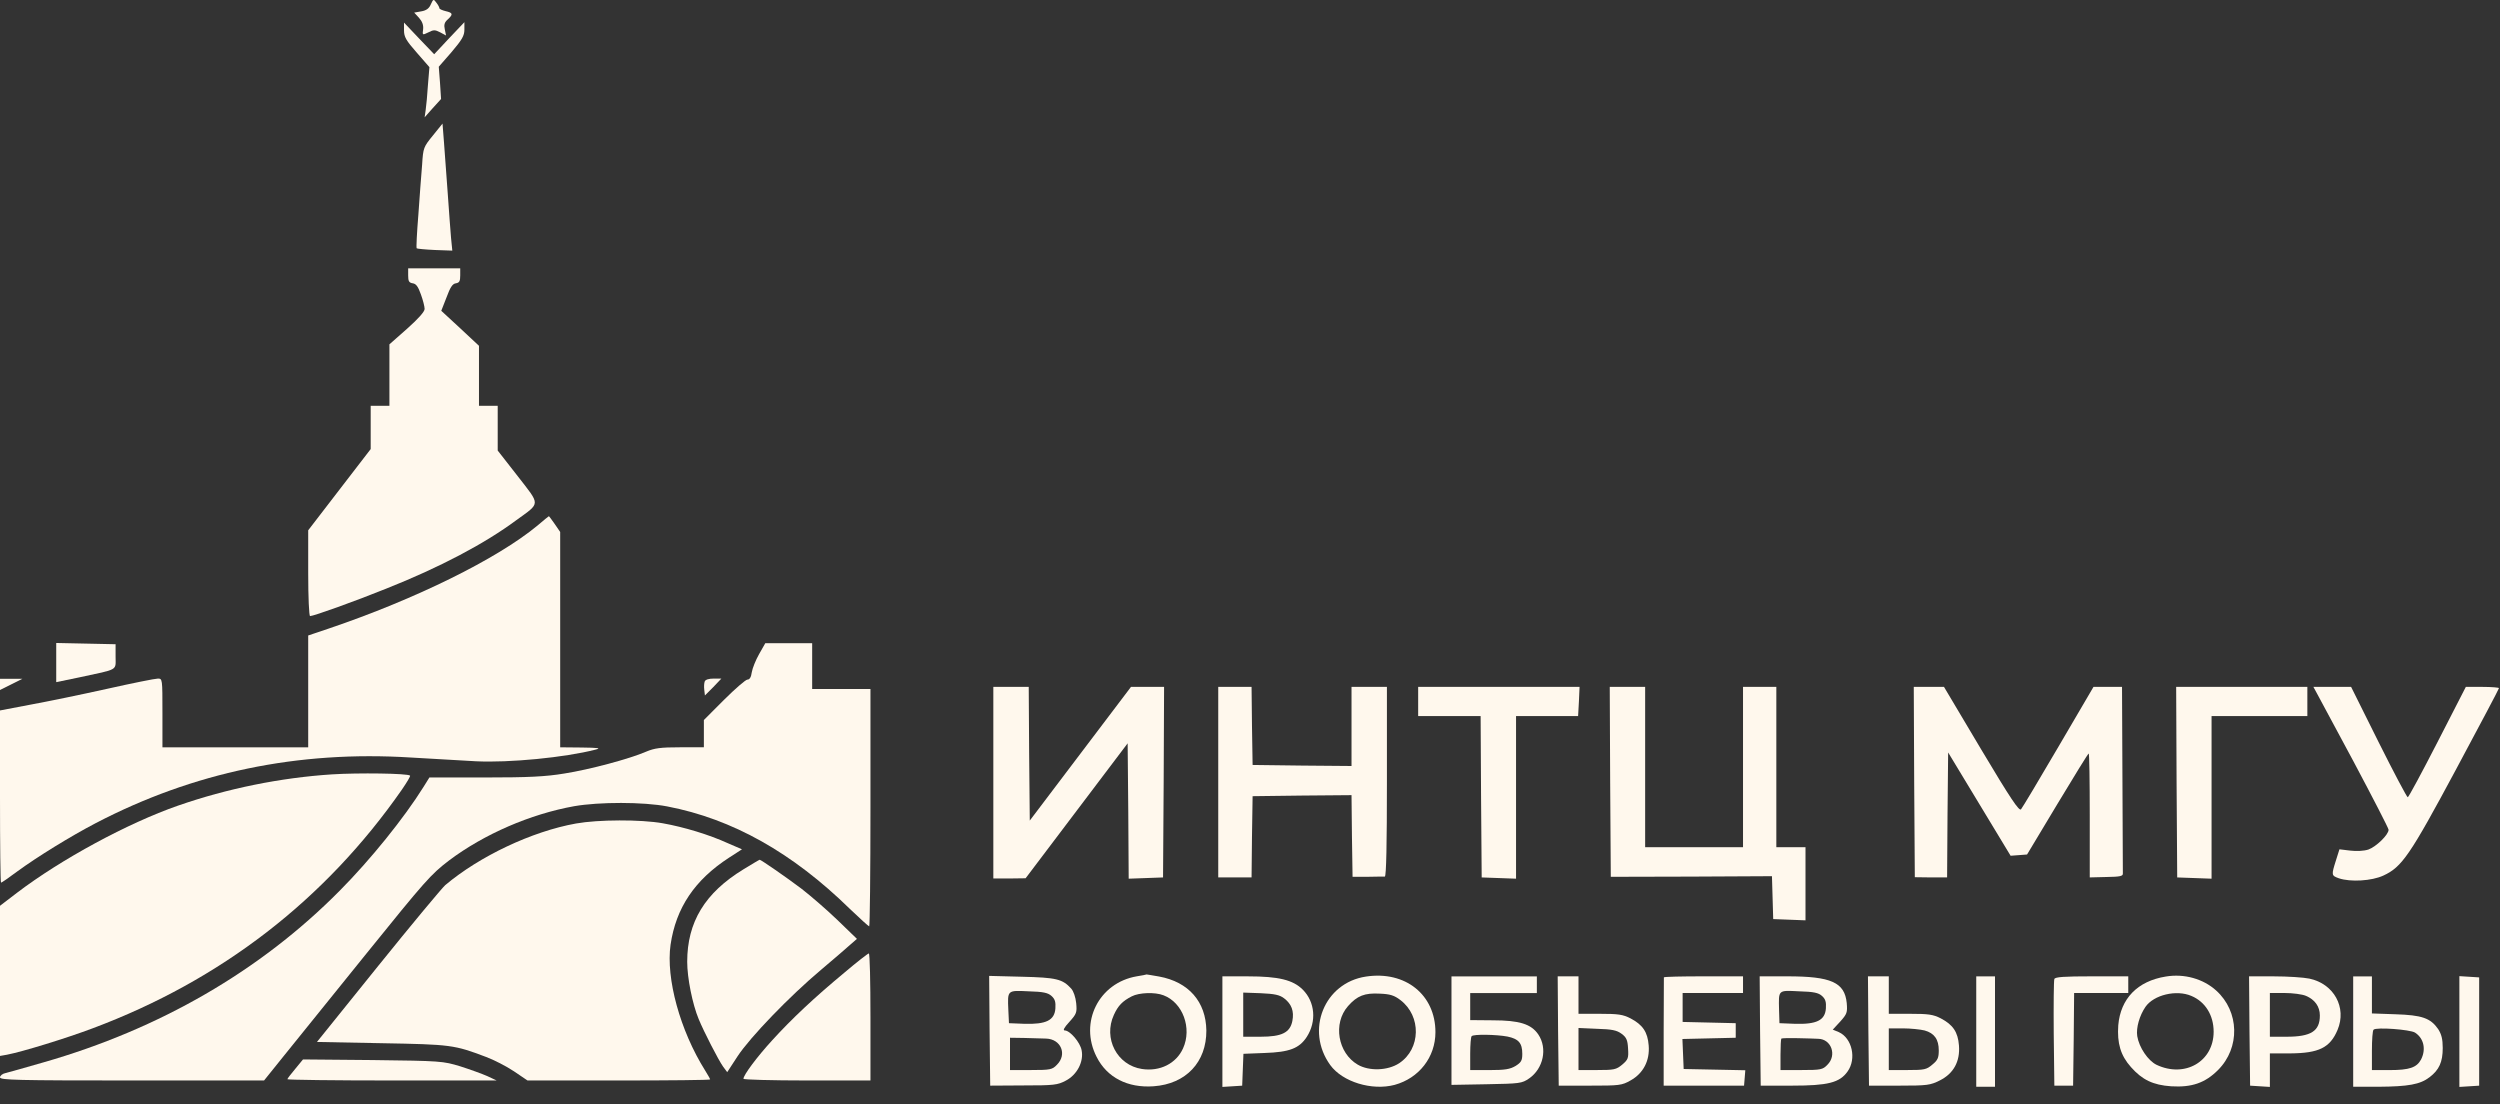
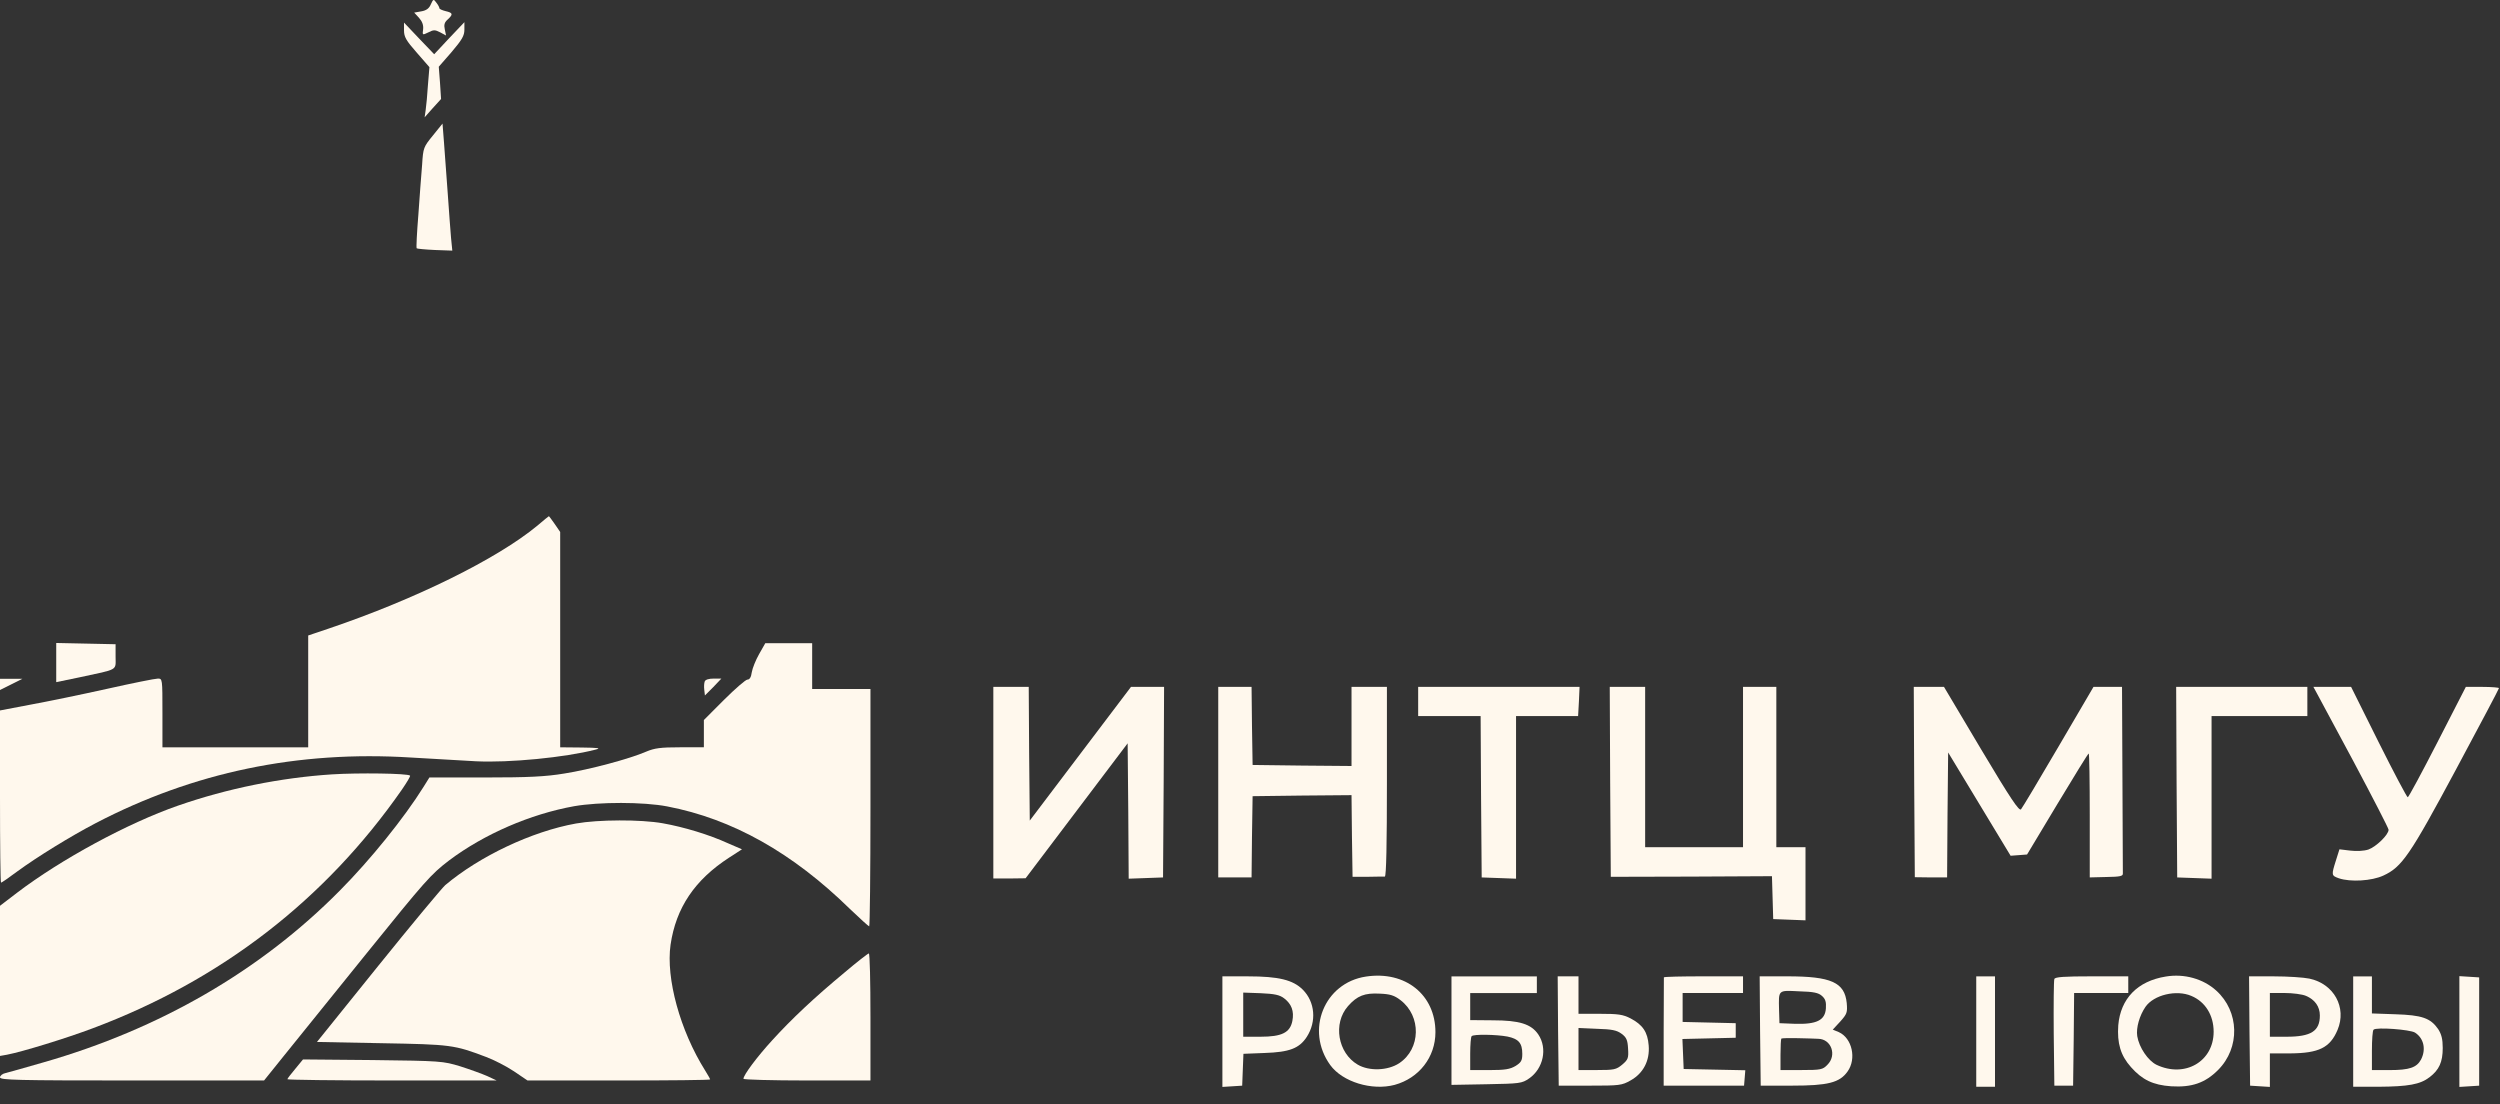
<svg xmlns="http://www.w3.org/2000/svg" width="120" height="53" viewBox="0 0 120 53" fill="none">
  <rect x="0" y="0" width="120" height="53" fill="#333333" stroke="none" />
  <path d="M47.68 37.569V42.167H48.459L49.229 42.157L51.678 38.918L54.127 35.679L54.157 38.928L54.177 42.177L55.007 42.147L55.826 42.117L55.856 37.539L55.876 32.971H55.077H54.287L51.858 36.179L49.429 39.388L49.399 36.179L49.379 32.971H48.529H47.68V37.569Z" fill="#FFF8ED" />
  <path d="M58.476 37.538V42.116H59.275H60.075L60.095 40.166L60.125 38.217L62.494 38.187L64.873 38.167L64.893 40.127L64.923 42.086H65.653C66.042 42.076 66.422 42.076 66.472 42.076C66.542 42.066 66.572 40.476 66.572 37.518V32.97H65.722H64.873V34.869V36.768L62.504 36.748L60.125 36.718L60.095 34.839L60.075 32.97H59.275H58.476V37.538Z" fill="#FFF8ED" />
  <path d="M68.072 33.67V34.37H69.571H71.07L71.091 38.238L71.121 42.117L71.95 42.147L72.77 42.177V38.268V34.37H74.259H75.749L75.788 33.67L75.819 32.971H71.95H68.072V33.67Z" fill="#FFF8ED" />
  <path d="M77.288 37.529L77.318 42.087L81.186 42.077L85.054 42.057L85.084 43.086L85.114 44.116L85.894 44.146L86.664 44.176V42.416V40.667H85.964H85.264V36.819V32.971H84.465H83.665V36.819V40.667H81.316H78.967V36.819V32.971H78.117H77.268L77.288 37.529Z" fill="#FFF8ED" />
  <path d="M91.881 37.538L91.911 42.106L92.681 42.116H93.461L93.481 39.117L93.511 36.118L95.01 38.597L96.509 41.076L96.909 41.046L97.299 41.016L98.758 38.587C99.558 37.258 100.228 36.168 100.258 36.168C100.288 36.168 100.308 37.508 100.308 39.137V42.116L101.107 42.096C101.767 42.086 101.907 42.056 101.897 41.926C101.897 41.836 101.887 39.787 101.877 37.368L101.857 32.97H101.167H100.488L98.808 35.838C97.879 37.428 97.069 38.777 97.009 38.847C96.919 38.947 96.519 38.357 95.1 35.978L93.311 32.97H92.581H91.861L91.881 37.538Z" fill="#FFF8ED" />
  <path d="M104.476 37.539L104.506 42.117L105.336 42.147L106.155 42.177V38.268V34.37H108.454H110.753V33.67V32.971H107.605H104.456L104.476 37.539Z" fill="#FFF8ED" />
  <path d="M111.163 33.191C111.233 33.321 112.043 34.83 112.973 36.559C113.892 38.288 114.652 39.758 114.652 39.828C114.652 40.068 114.052 40.648 113.682 40.778C113.472 40.847 113.113 40.867 112.803 40.828L112.293 40.767L112.123 41.307C111.903 42.007 111.903 42.027 112.263 42.157C112.823 42.347 113.842 42.287 114.402 42.027C115.292 41.617 115.672 41.067 117.891 36.929C119.02 34.82 119.95 33.071 119.95 33.031C119.95 33.001 119.59 32.971 119.16 32.971H118.36L117.001 35.62C116.251 37.079 115.612 38.269 115.572 38.269C115.532 38.269 114.902 37.079 114.172 35.62L112.853 32.971H111.953H111.043L111.163 33.191Z" fill="#FFF8ED" />
-   <path d="M54.567 46.863C52.748 47.173 51.788 49.072 52.638 50.732C53.137 51.721 54.127 52.231 55.376 52.141C56.926 52.031 57.915 50.982 57.905 49.462C57.885 48.083 57.056 47.133 55.636 46.873C55.306 46.813 55.036 46.773 55.036 46.773C55.027 46.783 54.817 46.823 54.567 46.863ZM55.846 47.773C56.776 48.123 57.226 49.352 56.786 50.322C56.456 51.052 55.676 51.441 54.817 51.312C53.617 51.132 52.947 49.842 53.467 48.713C53.667 48.273 53.877 48.053 54.327 47.823C54.677 47.643 55.436 47.613 55.846 47.773Z" fill="#FFF8ED" />
  <path d="M65.563 46.876C63.563 47.176 62.644 49.455 63.853 51.124C64.443 51.934 65.853 52.363 66.942 52.074C68.112 51.754 68.901 50.744 68.901 49.545C68.901 47.745 67.452 46.586 65.563 46.876ZM67.222 48.005C68.231 48.775 68.201 50.344 67.162 51.034C66.612 51.394 65.723 51.424 65.173 51.104C64.213 50.544 63.973 49.125 64.703 48.295C65.143 47.795 65.503 47.655 66.232 47.695C66.722 47.715 66.922 47.775 67.222 48.005Z" fill="#FFF8ED" />
  <path d="M103.956 46.874C102.597 47.094 101.787 47.934 101.677 49.213C101.617 50.073 101.787 50.663 102.287 51.222C102.827 51.832 103.346 52.082 104.216 52.142C105.206 52.202 105.845 51.982 106.465 51.362C107.535 50.293 107.495 48.553 106.375 47.544C105.755 46.984 104.846 46.724 103.956 46.874ZM105.186 47.804C105.855 48.084 106.255 48.733 106.255 49.523C106.255 50.952 104.876 51.752 103.516 51.112C103.106 50.912 102.677 50.283 102.587 49.733C102.527 49.333 102.697 48.743 102.986 48.324C103.386 47.754 104.466 47.494 105.186 47.804Z" fill="#FFF8ED" />
-   <path d="M47.5 49.472L47.53 52.111L49.129 52.101C50.579 52.101 50.769 52.081 51.158 51.871C51.698 51.592 52.028 50.962 51.918 50.412C51.848 50.032 51.358 49.462 51.108 49.462C51.008 49.462 51.078 49.322 51.328 49.053C51.678 48.663 51.698 48.603 51.658 48.153C51.628 47.863 51.528 47.573 51.418 47.453C50.998 46.993 50.709 46.923 49.049 46.883L47.48 46.843L47.5 49.472ZM50.469 47.803C50.639 47.953 50.679 48.093 50.659 48.403C50.619 48.973 50.219 49.173 49.179 49.143L48.43 49.113L48.4 48.473C48.36 47.523 48.34 47.533 49.369 47.583C50.079 47.603 50.299 47.653 50.469 47.803ZM50.209 49.852C50.928 49.872 51.238 50.612 50.729 51.112C50.509 51.342 50.419 51.362 49.479 51.362H48.48V50.582V49.812L49.159 49.822C49.529 49.832 49.999 49.842 50.209 49.852Z" fill="#FFF8ED" />
  <path d="M58.675 49.523V52.172L59.155 52.142L59.625 52.112L59.655 51.343L59.685 50.583L60.704 50.543C61.894 50.503 62.364 50.323 62.724 49.773C63.203 49.034 63.123 48.094 62.534 47.504C62.064 47.035 61.374 46.865 59.905 46.865H58.675V49.523ZM61.644 47.924C61.994 48.194 62.124 48.534 62.034 49.004C61.924 49.563 61.534 49.763 60.505 49.763H59.675V48.704V47.644L60.514 47.674C61.184 47.704 61.424 47.754 61.644 47.924Z" fill="#FFF8ED" />
  <path d="M69.671 49.475V52.074L71.35 52.044C72.96 52.014 73.049 52.004 73.399 51.764C74.079 51.294 74.289 50.325 73.839 49.655C73.499 49.155 72.939 48.975 71.65 48.975L70.57 48.965V48.315V47.666H72.17H73.769V47.266V46.866H71.72H69.671V49.475ZM72.36 49.755C72.889 49.865 73.07 50.065 73.07 50.584C73.07 50.904 73.019 50.994 72.75 51.164C72.48 51.324 72.24 51.364 71.5 51.364H70.57V50.584C70.57 50.154 70.6 49.765 70.641 49.735C70.731 49.635 71.83 49.655 72.36 49.755Z" fill="#FFF8ED" />
  <path d="M74.788 49.482L74.819 52.111H76.318C77.727 52.111 77.847 52.101 78.267 51.861C78.877 51.522 79.197 50.912 79.137 50.182C79.087 49.542 78.857 49.193 78.267 48.883C77.897 48.693 77.667 48.663 76.798 48.663H75.768V47.763V46.864H75.268H74.769L74.788 49.482ZM77.837 49.622C78.067 49.792 78.127 49.922 78.147 50.332C78.177 50.792 78.147 50.862 77.867 51.102C77.577 51.342 77.477 51.362 76.658 51.362H75.768V50.352V49.343L76.658 49.383C77.377 49.403 77.607 49.452 77.837 49.622Z" fill="#FFF8ED" />
  <path d="M79.866 46.913C79.866 46.944 79.866 48.123 79.856 49.532V52.111H81.786H83.715L83.745 51.742L83.775 51.372L82.295 51.342L80.816 51.312L80.786 50.592L80.756 49.872L82.035 49.842L83.315 49.812V49.462V49.113L82.046 49.083L80.766 49.053V48.363V47.663H82.216H83.665V47.263V46.864H81.766C80.726 46.864 79.866 46.883 79.866 46.913Z" fill="#FFF8ED" />
  <path d="M84.484 49.482L84.514 52.111H86.014C87.733 52.111 88.303 51.971 88.683 51.432C89.122 50.822 88.903 49.832 88.263 49.542L87.973 49.422L88.333 49.033C88.653 48.673 88.683 48.603 88.643 48.143C88.543 47.153 87.893 46.864 85.794 46.864H84.464L84.484 49.482ZM87.453 47.803C87.623 47.953 87.663 48.093 87.643 48.403C87.603 48.973 87.203 49.173 86.164 49.143L85.414 49.113L85.394 48.463C85.374 47.503 85.334 47.533 86.354 47.583C87.063 47.603 87.283 47.653 87.453 47.803ZM87.273 49.862C87.903 49.872 88.183 50.652 87.713 51.112C87.493 51.342 87.403 51.362 86.463 51.362H85.464V50.632C85.464 50.222 85.484 49.872 85.504 49.852C85.524 49.832 85.874 49.822 86.284 49.832C86.683 49.842 87.133 49.852 87.273 49.862Z" fill="#FFF8ED" />
-   <path d="M89.682 49.482L89.712 52.111H91.162C92.511 52.111 92.651 52.091 93.111 51.861C93.77 51.532 94.09 50.952 94.03 50.182C93.98 49.542 93.75 49.193 93.161 48.883C92.791 48.693 92.561 48.663 91.691 48.663H90.662V47.763V46.864H90.162H89.662L89.682 49.482ZM92.381 49.462C92.851 49.592 93.061 49.892 93.061 50.422C93.061 50.772 93.011 50.892 92.751 51.102C92.471 51.342 92.371 51.362 91.551 51.362H90.662V50.362V49.362H91.341C91.711 49.362 92.181 49.413 92.381 49.462Z" fill="#FFF8ED" />
  <path d="M94.86 49.515V52.164H95.31H95.76V49.515V46.866H95.31H94.86V49.515Z" fill="#FFF8ED" />
  <path d="M98.609 46.993C98.579 47.063 98.569 48.243 98.579 49.612L98.609 52.111H99.059H99.509L99.538 49.882L99.558 47.663H100.858H102.157V47.263V46.864H100.408C99.079 46.864 98.639 46.894 98.609 46.993Z" fill="#FFF8ED" />
  <path d="M107.975 49.483L108.005 52.112L108.484 52.142L108.954 52.172V51.373V50.563H109.934C111.303 50.553 111.843 50.293 112.203 49.434C112.653 48.364 112.033 47.224 110.853 46.974C110.573 46.915 109.804 46.865 109.144 46.865H107.955L107.975 49.483ZM110.693 47.804C111.113 47.984 111.353 48.314 111.353 48.744C111.353 49.493 110.933 49.763 109.754 49.763H108.954V48.714V47.664H109.654C110.044 47.664 110.514 47.724 110.693 47.804Z" fill="#FFF8ED" />
  <path d="M112.953 49.515V52.164H114.182C115.592 52.154 116.171 52.054 116.621 51.704C117.081 51.354 117.251 50.975 117.251 50.305C117.251 49.875 117.191 49.645 117.031 49.395C116.661 48.865 116.251 48.725 114.982 48.685L113.852 48.645V47.756V46.866H113.402H112.953V49.515ZM115.921 49.565C116.341 49.835 116.461 50.365 116.211 50.855C116.001 51.244 115.652 51.364 114.702 51.364H113.852V50.435C113.852 49.915 113.882 49.465 113.932 49.425C114.052 49.295 115.681 49.415 115.921 49.565Z" fill="#FFF8ED" />
  <path d="M118.05 49.514V52.172L118.53 52.142L119 52.112V49.514V46.915L118.53 46.885L118.05 46.855V49.514Z" fill="#FFF8ED" />
  <path d="M20.681 0.205C20.601 0.405 20.461 0.505 20.221 0.545L19.881 0.605L20.111 0.854C20.261 1.024 20.331 1.194 20.311 1.394C20.271 1.694 20.271 1.694 20.561 1.554C20.811 1.424 20.881 1.424 21.131 1.554L21.411 1.704L21.351 1.414C21.301 1.194 21.331 1.074 21.491 0.934C21.761 0.685 21.741 0.615 21.391 0.535C21.231 0.495 21.091 0.435 21.091 0.395C21.091 0.355 21.031 0.235 20.951 0.135C20.811 -0.055 20.801 -0.055 20.681 0.205Z" fill="#FFF8ED" />
  <path d="M19.392 1.454C19.392 1.773 19.492 1.943 20.002 2.523L20.612 3.223L20.542 4.072C20.512 4.542 20.462 5.092 20.432 5.282L20.382 5.632L20.771 5.192L21.171 4.752L21.121 3.983L21.061 3.203L21.681 2.493C22.181 1.903 22.291 1.713 22.291 1.424V1.064L21.561 1.833L20.841 2.603L20.112 1.843L19.392 1.084V1.454Z" fill="#FFF8ED" />
  <path d="M20.781 6.502C20.332 7.052 20.312 7.092 20.262 7.902C20.222 8.361 20.142 9.441 20.082 10.3C20.012 11.17 19.972 11.9 20.002 11.92C20.022 11.94 20.422 11.98 20.881 12L21.711 12.03L21.651 11.43C21.621 11.1 21.551 10.131 21.491 9.281C21.431 8.431 21.351 7.332 21.311 6.832L21.241 5.932L20.781 6.502Z" fill="#FFF8ED" />
-   <path d="M19.592 13.219C19.592 13.499 19.632 13.569 19.812 13.599C19.972 13.619 20.072 13.759 20.202 14.129C20.302 14.399 20.382 14.719 20.382 14.828C20.382 14.958 20.092 15.288 19.542 15.778L18.692 16.528V17.997V19.477H18.242H17.793V20.516V21.556L16.293 23.505L14.794 25.454V27.513C14.794 28.673 14.834 29.572 14.884 29.572C15.054 29.572 17.033 28.863 18.542 28.253C21.111 27.233 23.27 26.094 24.79 24.964C25.959 24.115 25.949 24.274 24.85 22.855L23.89 21.626V20.546V19.477H23.44H22.991V18.037V16.598L22.091 15.758L21.181 14.918L21.431 14.279C21.611 13.789 21.721 13.619 21.881 13.599C22.051 13.569 22.091 13.499 22.091 13.219V12.879H20.841H19.592V13.219Z" fill="#FFF8ED" />
  <path d="M25.789 25.235C23.86 26.825 19.962 28.754 15.773 30.173L14.794 30.503V33.192V35.871H11.295H7.797V34.222C7.797 32.582 7.797 32.572 7.577 32.572C7.447 32.572 6.357 32.792 5.148 33.062C3.938 33.332 2.289 33.672 1.469 33.822L0 34.102V38.24C0 40.509 0.02 42.368 0.05 42.368C0.08 42.368 0.43 42.128 0.83 41.828C1.769 41.139 3.389 40.139 4.598 39.509C9.276 37.07 14.294 36.021 19.722 36.361C20.831 36.421 22.241 36.511 22.84 36.541C24.43 36.621 27.119 36.361 28.588 35.981C28.868 35.911 28.728 35.891 27.918 35.881L26.889 35.871V30.703V25.535L26.629 25.155C26.479 24.945 26.359 24.776 26.349 24.776C26.339 24.776 26.089 24.976 25.789 25.235Z" fill="#FFF8ED" />
  <path d="M2.699 31.803V32.743L3.809 32.513C5.718 32.103 5.548 32.203 5.548 31.513V30.923L4.129 30.893L2.699 30.863V31.803Z" fill="#FFF8ED" />
  <path d="M36.435 31.401C36.275 31.681 36.115 32.081 36.085 32.271C36.055 32.501 35.985 32.621 35.875 32.621C35.795 32.621 35.285 33.061 34.755 33.59L33.786 34.56V35.21V35.87H32.646C31.707 35.87 31.417 35.91 31.017 36.079C30.207 36.429 28.298 36.939 27.089 37.129C26.189 37.279 25.369 37.319 23.28 37.319H20.611L20.331 37.769C19.402 39.258 17.782 41.267 16.303 42.757C12.505 46.595 7.667 49.394 2.089 50.993C1.239 51.243 0.43 51.463 0.28 51.503C0.12 51.533 0 51.633 0 51.713C0 51.843 0.81 51.863 6.337 51.863H12.675L13.624 50.683C14.144 50.044 15.933 47.825 17.593 45.765C20.411 42.277 20.681 41.967 21.561 41.297C23.24 40.038 25.449 39.078 27.558 38.698C28.758 38.488 30.887 38.488 32.027 38.708C35.155 39.308 38.034 40.927 40.793 43.626C41.273 44.086 41.693 44.466 41.722 44.466C41.752 44.466 41.782 41.907 41.782 38.768V33.071H40.383H38.984V31.971V30.872H37.864H36.735L36.435 31.401Z" fill="#FFF8ED" />
  <path d="M33.826 32.712C33.796 32.792 33.786 32.972 33.806 33.122L33.836 33.382L34.236 32.982L34.626 32.572H34.256C34.026 32.572 33.856 32.622 33.826 32.712Z" fill="#FFF8ED" />
  <path d="M0 32.583V33.12L1.074 32.583H0Z" fill="#FFF8ED" />
  <path d="M15.933 37.17C13.464 37.33 10.905 37.85 8.546 38.67C6.137 39.509 2.939 41.239 0.81 42.858L0 43.478V47.086V50.685L0.34 50.625C1.07 50.485 3.189 49.835 4.458 49.355C10.596 47.056 15.604 43.198 19.292 37.9C19.532 37.55 19.712 37.25 19.682 37.23C19.582 37.12 17.183 37.09 15.933 37.17Z" fill="#FFF8ED" />
  <path d="M27.649 39.528C25.529 39.908 23.021 41.097 21.371 42.487C21.221 42.617 19.772 44.356 18.153 46.365L15.214 50.014L18.323 50.074C21.651 50.133 21.801 50.154 23.331 50.733C23.71 50.873 24.31 51.183 24.67 51.423L25.32 51.863H29.698C32.117 51.863 34.086 51.843 34.086 51.813C34.086 51.783 33.976 51.593 33.846 51.383C32.647 49.474 31.957 46.965 32.187 45.346C32.447 43.576 33.346 42.237 34.996 41.167L35.615 40.767L34.946 40.478C34.026 40.058 32.827 39.698 31.817 39.518C30.757 39.328 28.708 39.338 27.649 39.528Z" fill="#FFF8ED" />
-   <path d="M35.685 41.728C33.836 42.858 32.986 44.257 32.986 46.166C32.986 46.936 33.236 48.195 33.536 48.915C33.786 49.525 34.486 50.884 34.706 51.194L34.906 51.464L35.395 50.714C35.995 49.795 37.894 47.825 39.404 46.556C40.013 46.036 40.653 45.496 40.823 45.336L41.133 45.066L40.183 44.147C39.663 43.647 38.894 42.987 38.484 42.668C37.744 42.108 36.525 41.268 36.465 41.268C36.445 41.268 36.095 41.478 35.685 41.728Z" fill="#FFF8ED" />
  <path d="M40.533 46.685C39.074 47.895 38.004 48.904 37.065 49.934C36.335 50.733 35.685 51.603 35.685 51.783C35.685 51.823 37.054 51.863 38.734 51.863H41.782V48.814C41.782 47.135 41.752 45.765 41.703 45.765C41.663 45.765 41.133 46.175 40.533 46.685Z" fill="#FFF8ED" />
  <path d="M14.174 51.303C13.964 51.553 13.794 51.773 13.794 51.803C13.794 51.833 16.053 51.863 18.822 51.863H23.84L23.39 51.653C23.14 51.543 22.561 51.333 22.091 51.183C21.261 50.933 21.171 50.923 17.893 50.883L14.544 50.853L14.174 51.303Z" fill="#FFF8ED" />
</svg>